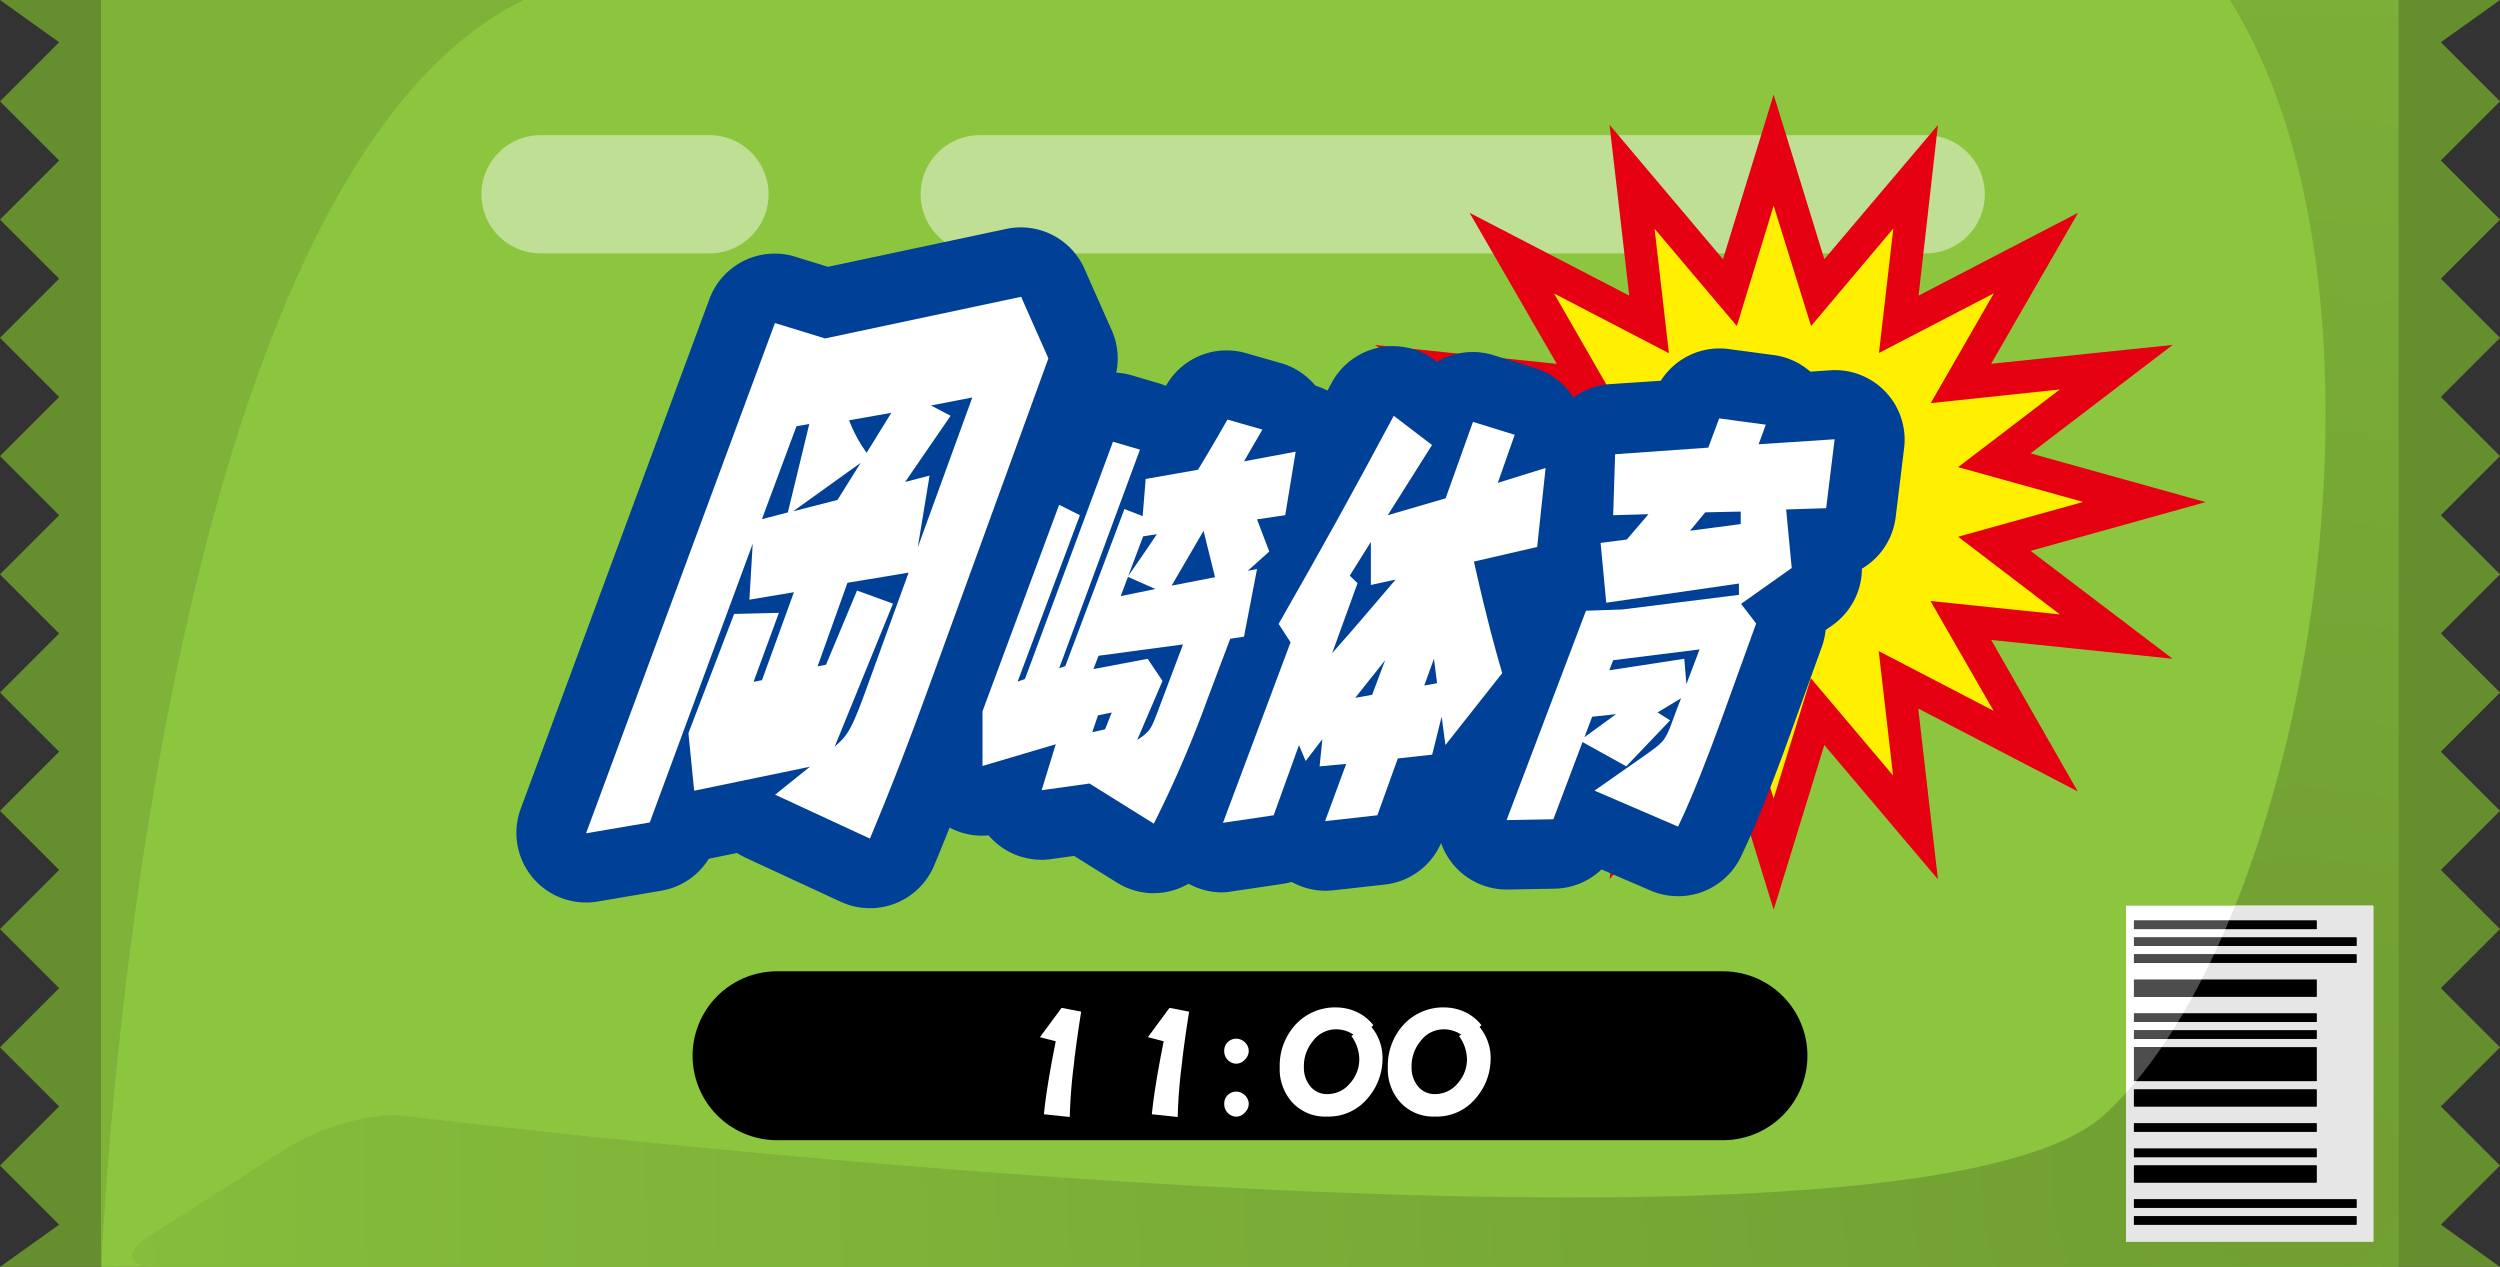
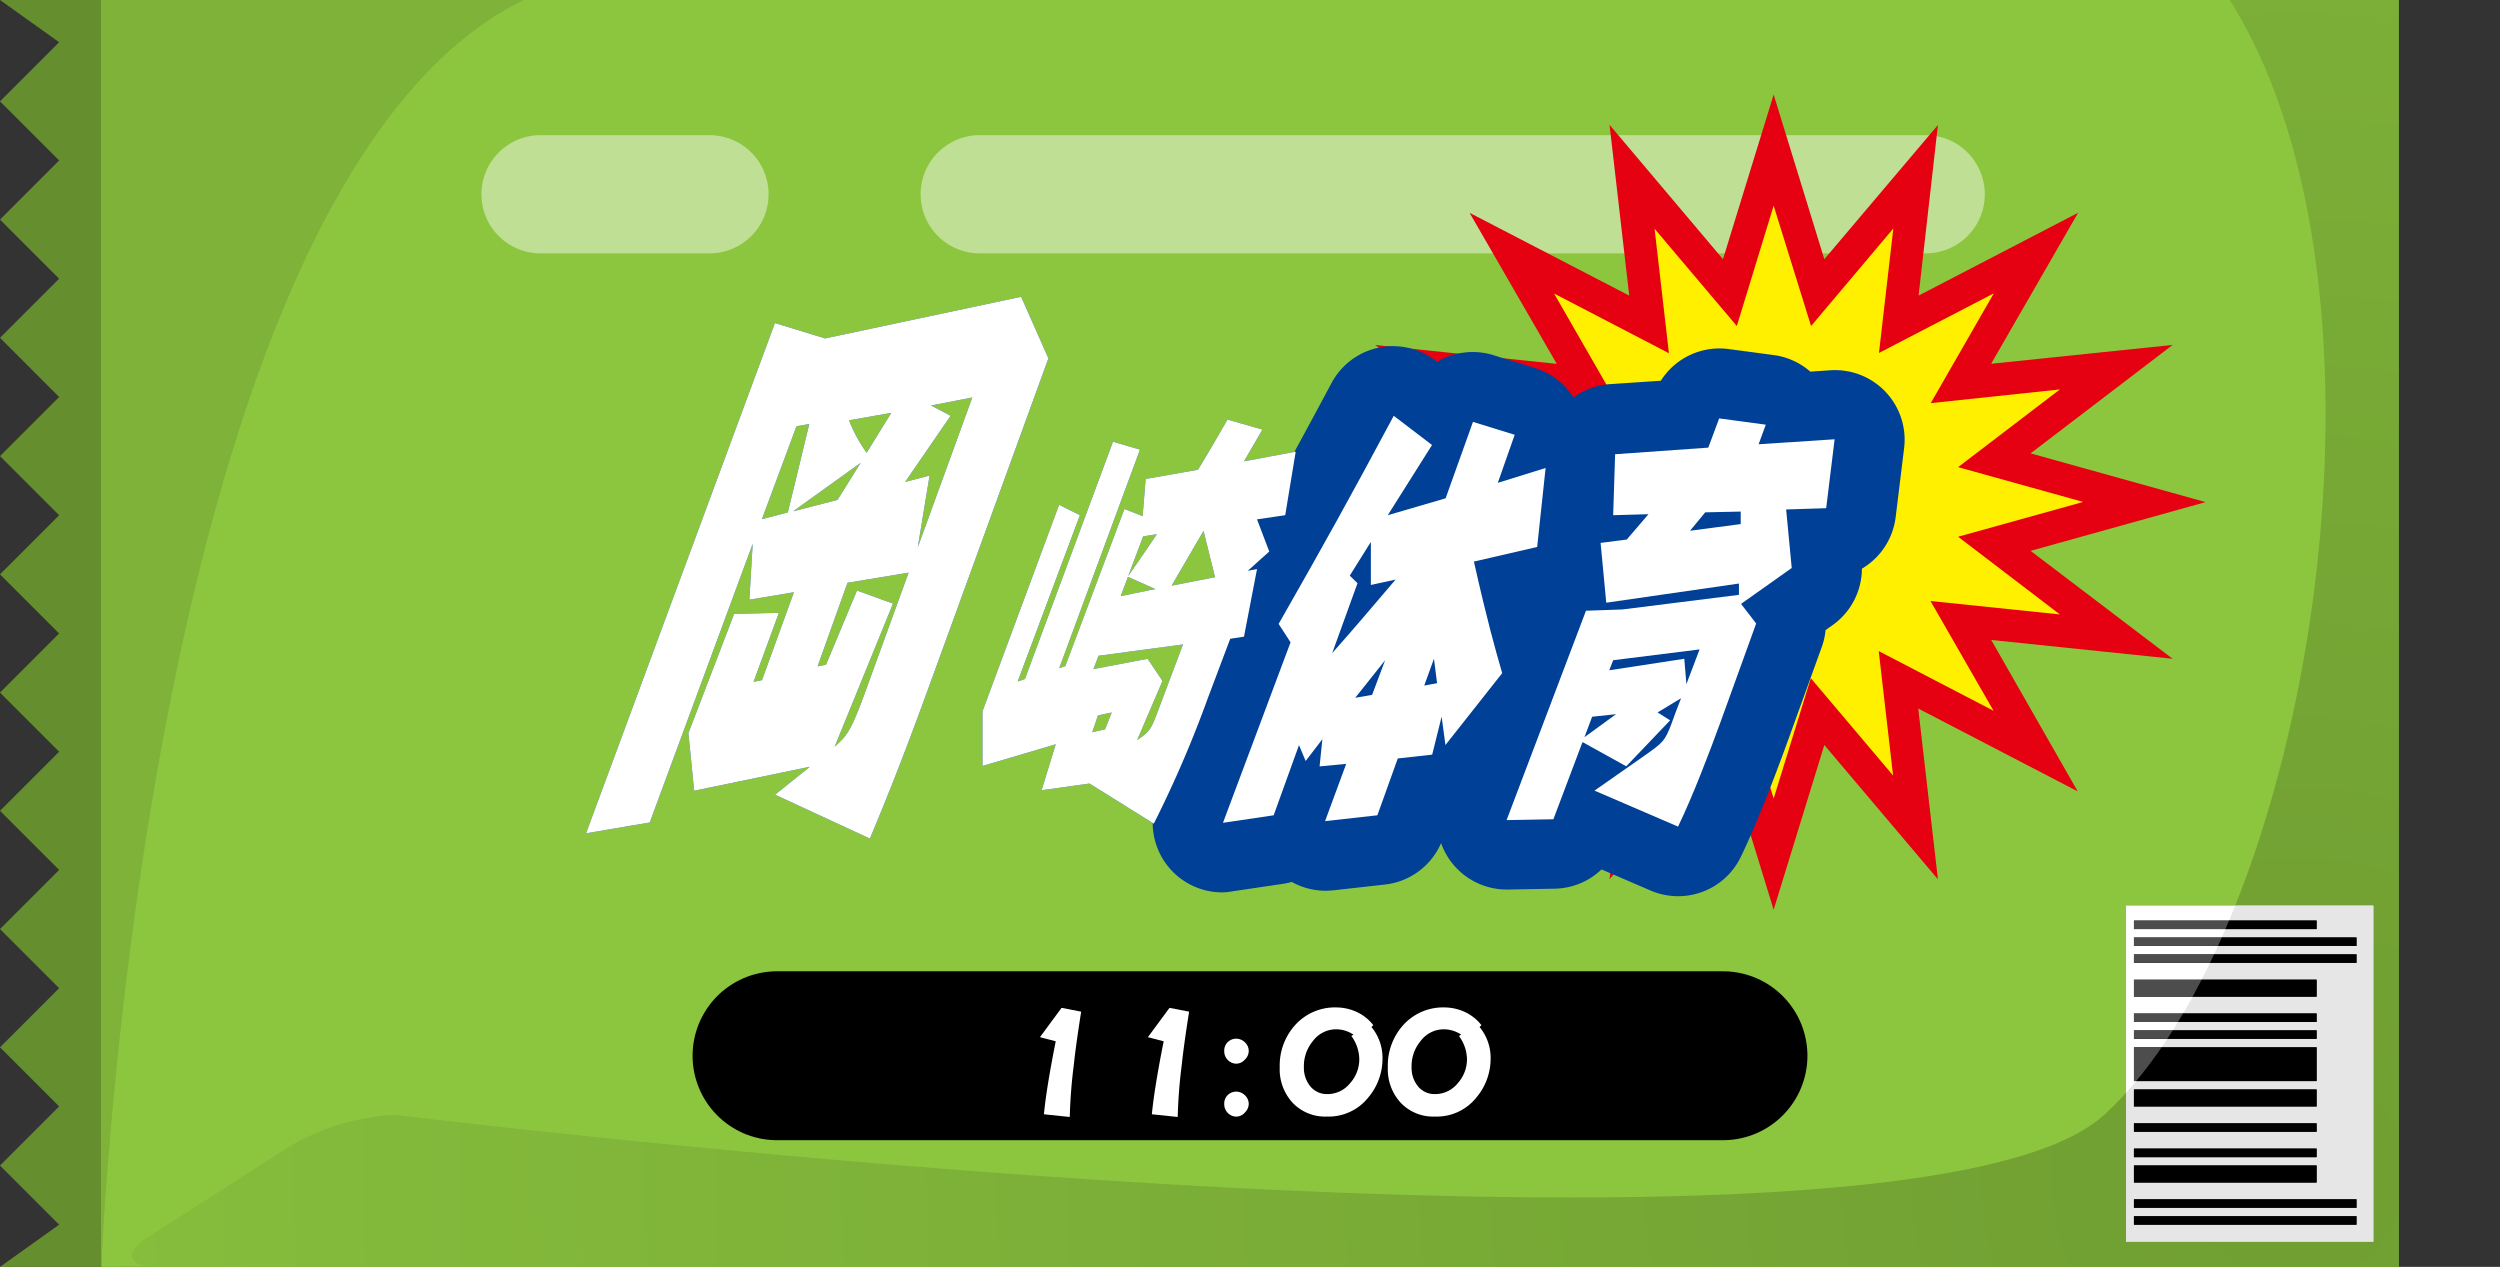
<svg xmlns="http://www.w3.org/2000/svg" xmlns:xlink="http://www.w3.org/1999/xlink" viewBox="0 0 296 150">
  <rect x="0" y="0" width="296" height="150" fill="#333333" stroke="none" />
  <defs>
    <style>.cls-1,.cls-5,.cls-6{fill:none;}.cls-2{fill:#658e2e;}.cls-3{fill:#8cc63f;}.cls-4{fill:#7eb239;}.cls-5{stroke:#bfdf94;stroke-width:14px;}.cls-5,.cls-6{stroke-linecap:round;stroke-miterlimit:10;}.cls-6{stroke:#000;stroke-width:20px;}.cls-7{fill:url(#名称未設定グラデーション_16);}.cls-8,.cls-9{fill-rule:evenodd;}.cls-9{fill:#4d4d4d;}.cls-10{fill:#fff;}.cls-11{clip-path:url(#clip-path);}.cls-12{fill:#e6e6e6;}.cls-13{fill:#fff000;}.cls-14{fill:#e50012;}.cls-15{fill:#004097;}</style>
    <radialGradient id="名称未設定グラデーション_16" cx="272" cy="139" r="332.93" gradientUnits="userSpaceOnUse">
      <stop offset="0" stop-color="#709e32" />
      <stop offset="1" stop-color="#8cc63f" />
    </radialGradient>
    <clipPath id="clip-path">
      <path id="SVGID" class="cls-1" d="M264,0c22,35,9.27,110-14.87,132s-202.27,0-202.27,0a27.17,27.17,0,0,0-12.4,3.63L17.67,146.37c-3.12,2-2.64,3.63,1.06,3.63H284V0Z" />
    </clipPath>
    <symbol id="green" data-name="green" viewBox="0 0 296 150">
      <polygon class="cls-2" points="7 0 0 0 7 5 0 12 7 19 0 26 7 33 0 40 7 47 0 54 7 61 0 68 7 75 0 82 7 89 0 96 7 103 0 110 7 117 0 124 7 131 0 138 7 145 0 150 7 150 14 150 14 0 7 0" />
      <rect class="cls-3" x="12" width="272" height="150" />
      <path class="cls-4" d="M12,150V0H62C17,22,12,150,12,150Z" />
      <line class="cls-5" x1="116" y1="23" x2="228" y2="23" />
      <line class="cls-5" x1="64" y1="23" x2="84" y2="23" />
      <line class="cls-6" x1="92" y1="125" x2="204" y2="125" />
-       <polygon class="cls-2" points="289 5 296 0 289 0 282 0 282 150 289 150 296 150 289 145 296 138 289 131 296 124 289 117 296 110 289 103 296 96 289 89 296 82 289 75 296 68 289 61 296 54 289 47 296 40 289 33 296 26 289 19 296 12 289 5" />
      <path class="cls-7" d="M264,0c22,35,9.27,110-14.87,132s-202.27,0-202.27,0a27.17,27.17,0,0,0-12.4,3.63L17.67,146.37c-3.12,2-2.64,3.63,1.06,3.63H284V0Z" />
      <path class="cls-8" d="M252.66,145v-1H279v1Zm0-2v-1H279v1Zm0-3v-2h21.62v2Zm0-3v-1h21.62v1Zm0-3v-1h21.62v1Zm0-3v-2h21.62v2Zm0-3v-4h21.62v4Zm0-5v-1h21.62v1Zm0-2v-1h21.62v1Zm0-3v-2h21.62v2Zm0-4v-1H279v1Zm0-2v-1H279v1Zm0-2v-1h21.62v1Z" />
      <path class="cls-9" d="M252.66,145v-1H279v1Zm0-2v-1H279v1Zm0-3v-2h21.62v2Zm0-3v-1h21.62v1Zm0-3v-1h21.62v1Zm0-3v-2h21.62v2Zm0-3v-4h21.62v4Zm0-5v-1h21.62v1Zm0-2v-1h21.62v1Zm0-3v-2h21.62v2Zm0-4v-1H279v1Zm0-2v-1H279v1Zm0-2v-1h21.62v1Z" />
      <rect class="cls-10" x="251.72" y="107.23" width="29.28" height="39.77" />
      <g class="cls-11">
        <rect class="cls-12" x="251.72" y="107.23" width="29.28" height="39.77" />
      </g>
      <path class="cls-8" d="M252.66,145v-1H279v1Zm0-2v-1H279v1Zm0-3v-2h21.62v2Zm0-3v-1h21.62v1Zm0-3v-1h21.62v1Zm0-3v-2h21.62v2Zm0-3v-4h21.62v4Zm0-5v-1h21.62v1Zm0-2v-1h21.62v1Zm0-3v-2h21.62v2Zm0-4v-1H279v1Zm0-2v-1H279v1Zm0-2v-1h21.62v1Z" />
      <path class="cls-9" d="M252.66,145v-1H279v1Zm0-2v-1H279v1Zm0-3v-2h21.62v2Zm0-3v-1h21.62v1Zm0-3v-1h21.62v1Zm0-3v-2h21.62v2Zm0-3v-4h21.62v4Zm0-5v-1h21.62v1Zm0-2v-1h21.62v1Zm0-3v-2h21.62v2Zm0-4v-1H279v1Zm0-2v-1H279v1Zm0-2v-1h21.62v1Z" />
      <g class="cls-11">
        <path class="cls-8" d="M252.66,145v-1H279v1Zm0-2v-1H279v1Zm0-3v-2h21.62v2Zm0-3v-1h21.62v1Zm0-3v-1h21.62v1Zm0-3v-2h21.62v2Zm0-3v-4h21.62v4Zm0-5v-1h21.62v1Zm0-2v-1h21.62v1Zm0-3v-2h21.62v2Zm0-4v-1H279v1Zm0-2v-1H279v1Zm0-2v-1h21.62v1Z" />
      </g>
    </symbol>
  </defs>
  <title>okazakitaiiku</title>
  <g id="レイヤー_2" data-name="レイヤー 2">
    <g id="_2" data-name="2">
      <use id="green-3" data-name="green" width="296" height="150" xlink:href="#green" />
      <polygon class="cls-13" points="253.92 59.45 236.15 64.39 250.58 75.41 232.18 73.5 241.06 88.92 224.82 80.48 226.83 97.96 215.24 84.26 210.03 101.13 204.83 84.26 193.23 97.96 195.24 80.48 179 88.92 187.88 73.49 169.48 75.4 183.92 64.39 166.15 59.45 183.92 54.51 169.48 43.49 187.89 45.4 179 29.98 195.25 38.42 193.24 20.94 204.83 34.64 210.03 17.77 215.23 34.64 226.83 20.94 224.82 38.42 241.07 29.98 232.18 45.41 250.59 43.49 236.15 54.51 253.92 59.45" />
      <path class="cls-14" d="M210,107.71l-6-19.49L190.57,104.1l2.33-20.22L174,93.7l10.3-17.88L162.82,78l16.82-12.83-20.73-5.77,20.73-5.77L162.83,40.85l21.49,2.23L174,25.2,192.9,35l-2.33-20.22L204,30.69l6-19.49,6,19.49,13.45-15.89L227.16,35l18.89-9.81-10.3,17.88,21.49-2.23L240.42,53.68l20.72,5.77-20.72,5.77L257.24,78l-21.48-2.23L246,93.7l-18.88-9.81,2.33,20.22L216,88.21ZM205.64,80.3,210,94.55l4.4-14.25,9.74,11.52-1.7-14.73,13.6,7.07-7.47-13,15.32,1.59-12.05-9.2,14.81-4.12-14.81-4.12,12.05-9.2L228.6,47.73l7.47-13-13.6,7.06,1.7-14.74L214.43,38.6,210,24.35,205.64,38.6l-9.74-11.52,1.7,14.74L184,34.75l7.47,13-15.32-1.59,12.05,9.2-14.81,4.12,14.81,4.12-12.05,9.19,15.32-1.59-7.47,13,13.6-7.07-1.7,14.74Z" />
      <path class="cls-15" d="M88.73,71l.39-6.62-12.19,33-7.54,1.28L91.75,38.25l5.94,1.82,23.21-4.93,3.23,7.29L110.52,79.84C107.2,89,105.3,93.76,103,99.29l-11.23-5.2,4.13-3.31L82.19,93.62l-.68-6.82,5.41-14.11,5.3-.13-3,8.17,1-.2L94,70.12Zm4.55-10.33L95.82,50.2l-1.52.27-4.09,11Zm5.88-1.48,2.74-4.39-8,5.74ZM100.34,69,96.8,78.9l1-.2,3.67-8.78,4.26,1.55L98.82,88.42c1.48-1.35,1.9-1.76,3.67-6.62l5.09-14Zm5.19-20.12-5,.88a17,17,0,0,0,2.08,3.85Zm4.53,7.43-1.4,8.51,6.46-17.76-4.89.95,2.32,1.22-5.38,7.83Z" />
-       <path class="cls-15" d="M103,107.53a8.23,8.23,0,0,1-3.46-.76l-11.23-5.2a8.25,8.25,0,0,1-1.05-.58l-3.34.69a8.24,8.24,0,0,1-5.62,3.78l-7.54,1.28a8.24,8.24,0,0,1-9.1-11L84,35.39a8.24,8.24,0,0,1,10.14-5l3.9,1.2,21.12-4.49a8.24,8.24,0,0,1,9.24,4.72l3.23,7.29a8.24,8.24,0,0,1,.21,6.16L118.26,82.66c-3.36,9.23-5.28,14.07-7.64,19.78a8.24,8.24,0,0,1-7.61,5.09Z" />
      <path class="cls-15" d="M149.47,50.86l-2.18,3.76,6.12-1.14L152.17,61l-3.34.49,1.45,3.81-2.54,2.28,1.09-.2-1.54,8-1.63.25L143,82.68a134.8,134.8,0,0,1-6.39,14.84L129,92.77l-5.67.79L125,88.12l-8.67,2.57,0-6.48,9.07-24.44L127.86,61,120.49,80.7l.86-.3,10.43-28.1,3.19.94-9.56,25.88.72-.25,7-18.6,2.16.84.36-4.4,6.19-1.09c.58-.94,2-3.32,3.49-5.94Zm-17.84,33.5L130,84.7l-.68,2,1.52-.35Zm8.44-8.06-10,1.34-.61,1.58L135.88,78l1.76,2.62-3,7c1.61-1.09,1.64-1.24,2.73-4.16Zm-6.52-8-.86,2.28,4.1-.84Zm1.8-4.8-1.77,4.7c1.39-2,2.2-3.17,3.39-4.95Zm3.37,5.84,5.14-1-1.36-5.49Z" />
-       <path class="cls-15" d="M136.63,105.76a8.23,8.23,0,0,1-4.35-1.24l-5.11-3.18-2.72.38a8.24,8.24,0,0,1-7.4-2.81h0a8.24,8.24,0,0,1-9-8.26l0-6.48a8.26,8.26,0,0,1,.51-2.81l9.07-24.44a8.24,8.24,0,0,1,4.71-4.8q.37-.15.75-.26l.9-2.41a8.24,8.24,0,0,1,10.05-5l3.19.94a8.09,8.09,0,0,1,.82.29,8.24,8.24,0,0,1,9.43-3.88l4.17,1.19a8.24,8.24,0,0,1,4.09,2.67,8.24,8.24,0,0,1,5.72,9.23l-1.24,7.47a8.22,8.22,0,0,1-1.84,4,8.23,8.23,0,0,1-1.85,4.26l-1.22,6.32A8.23,8.23,0,0,1,152,82l-1.31,3.51A142.85,142.85,0,0,1,144,101.1l-.06.12a8.24,8.24,0,0,1-7.36,4.53Z" />
      <path class="cls-15" d="M154.59,90.1l-.79-1.88-3,8.31-6,.89,8-21.37-1.41-2.18c5.34-9.35,8.55-15.14,13.63-24.64l4.53,3.46L164.31,61l6.85-2,3.24-9.05,4.94,1.53-2,5.69L183,55.41l-1,9.35-7.49,1.73c1.6,7.12,2.51,10.29,3.35,13.21l-6.72,8.51-.45-3.36-1.12,4.5-4.07.45-2.42,6.73-6.19.69,2.5-6.78-3.15.3.33-3.22Zm3.14-12.77c3.19-3.61,3.62-4.16,7.51-8.71l-2.93.64v-5.1l-2.5,4,.92.89Zm2.73,5.29,2-.35L164,78.17Zm9.69-1.73L169.78,78l-1.15,3.17Z" />
      <path class="cls-15" d="M144.74,105.66A8.24,8.24,0,0,1,137,94.54l6.61-17.7a8.24,8.24,0,0,1,.53-7.06c5.42-9.49,8.58-15.2,13.52-24.44a8.24,8.24,0,0,1,12.27-2.66l.22.17a8.23,8.23,0,0,1,6.67-.8l4.94,1.54a8.24,8.24,0,0,1,4.93,4.19l.16.35a8.24,8.24,0,0,1,4.34,8.13l-1,9.35a8.24,8.24,0,0,1-5.75,7c.52,2,.94,3.44,1.33,4.78a8.24,8.24,0,0,1-1.44,7.4l-6.72,8.51a8.21,8.21,0,0,1-2.46,2.09,8.23,8.23,0,0,1-3.62,1.94l-.71,2a8.24,8.24,0,0,1-6.83,5.4l-6.19.69a8.25,8.25,0,0,1-4.86-1,8.3,8.3,0,0,1-1,.22l-6,.89A8.34,8.34,0,0,1,144.74,105.66Z" />
      <path class="cls-15" d="M207.93,73.82l-4.17,11.53c-1.37,3.76-3.33,8.91-5.08,12.52l-9.89-4.26,5.87-4.11c2.18-1.53,2.48-1.73,3.27-3.91l.49-1.34.61-1.58-2.78,1.68,1.48.94-5.19,5.44-5.18-2.87L183.93,97l-5.54.1,9.4-24.79,4.31-.15,13.8-1.73,0-1.34-15.71,2.27-.67-7.08,3.09-.4,2.57-3L191,61l.23-7.22L202.27,53l1.29-3.46,5.52.74-.85,2.32,9-.59-1,8.16-4.75.15.67,6.93-6,4.25ZM187.6,87.28l3.74-2.72-2.83.3Zm13.63-10.39L191,78.17l-.46,1.19L199.42,78l.25,3Zm.67-16.23-1.8,2.18,6-.79,0-1.48Z" />
      <path class="cls-15" d="M198.68,106.11a8.21,8.21,0,0,1-3.25-.67l-5.81-2.5a8.24,8.24,0,0,1-5.54,2.28l-5.54.1a8.24,8.24,0,0,1-7.85-11.16l9.4-24.79a8.24,8.24,0,0,1,1.44-2.43L181.35,65a8.22,8.22,0,0,1,1.42-5.45l.19-6.07a8.24,8.24,0,0,1,7.68-8l6-.4a8.23,8.23,0,0,1,8.06-3.75l5.52.74A8.24,8.24,0,0,1,214.34,44l2.39-.16a8.24,8.24,0,0,1,8.72,9.2l-1,8.16a8.24,8.24,0,0,1-4,6.13A8.24,8.24,0,0,1,217,74l-.85.6a8.28,8.28,0,0,1-.45,2l-4.17,11.53c-2.09,5.73-3.91,10.2-5.41,13.31A8.24,8.24,0,0,1,198.68,106.11Z" />
      <path class="cls-10" d="M88.73,71l.39-6.62-12.19,33-7.54,1.28L91.75,38.25l5.94,1.82,23.21-4.93,3.23,7.29L110.52,79.84C107.2,89,105.3,93.76,103,99.29l-11.23-5.2,4.13-3.31L82.19,93.62l-.68-6.82,5.41-14.11,5.3-.13-3,8.17,1-.2L94,70.12Zm4.55-10.33L95.82,50.2l-1.52.27-4.09,11Zm5.88-1.48,2.74-4.39-8,5.74ZM100.34,69,96.8,78.9l1-.2,3.67-8.78,4.26,1.55L98.82,88.42c1.48-1.35,1.9-1.76,3.67-6.62l5.09-14Zm5.19-20.12-5,.88a17,17,0,0,0,2.08,3.85Zm4.53,7.43-1.4,8.51,6.46-17.76-4.89.95,2.32,1.22-5.38,7.83Z" />
      <path class="cls-10" d="M149.47,50.86l-2.18,3.76,6.12-1.14L152.17,61l-3.34.49,1.45,3.81-2.54,2.28,1.09-.2-1.54,8-1.63.25L143,82.68a134.8,134.8,0,0,1-6.39,14.84L129,92.77l-5.67.79L125,88.12l-8.67,2.57,0-6.48,9.07-24.44L127.86,61,120.49,80.7l.86-.3,10.43-28.1,3.19.94-9.56,25.88.72-.25,7-18.6,2.16.84.36-4.4,6.19-1.09c.58-.94,2-3.32,3.49-5.94Zm-17.84,33.5L130,84.7l-.68,2,1.52-.35Zm8.44-8.06-10,1.34-.61,1.58L135.88,78l1.76,2.62-3,7c1.61-1.09,1.64-1.24,2.73-4.16Zm-6.52-8-.86,2.28,4.1-.84Zm1.8-4.8-1.77,4.7c1.39-2,2.2-3.17,3.39-4.95Zm3.37,5.84,5.14-1-1.36-5.49Z" />
      <path class="cls-10" d="M154.59,90.1l-.79-1.88-3,8.31-6,.89,8-21.37-1.41-2.18c5.34-9.35,8.55-15.14,13.63-24.64l4.53,3.46L164.31,61l6.85-2,3.24-9.05,4.94,1.53-2,5.69L183,55.41l-1,9.35-7.49,1.73c1.6,7.12,2.51,10.29,3.35,13.21l-6.72,8.51-.45-3.36-1.12,4.5-4.07.45-2.42,6.73-6.19.69,2.5-6.78-3.15.3.33-3.22Zm3.14-12.77c3.19-3.61,3.62-4.16,7.51-8.71l-2.93.64v-5.1l-2.5,4,.92.89Zm2.73,5.29,2-.35L164,78.17Zm9.69-1.73L169.78,78l-1.15,3.17Z" />
      <path class="cls-10" d="M207.93,73.82l-4.17,11.53c-1.37,3.76-3.33,8.91-5.08,12.52l-9.89-4.26,5.87-4.11c2.18-1.53,2.48-1.73,3.28-3.91l.49-1.34.61-1.58-2.78,1.68,1.48.94-5.19,5.44-5.18-2.87L183.92,97l-5.54.1,9.4-24.79,4.31-.15,13.8-1.73,0-1.34-15.71,2.27-.67-7.08,3.1-.4,2.57-3L191,61l.23-7.22L202.26,53l1.29-3.46,5.52.74-.85,2.32,9-.59-1,8.16-4.74.15.66,6.93-6,4.25ZM187.6,87.28l3.74-2.72-2.83.3Zm13.63-10.39L191,78.17l-.46,1.19L199.42,78l.25,3Zm.67-16.23-1.8,2.18,6-.79,0-1.48Z" />
      <path class="cls-10" d="M127.15,126a61.15,61.15,0,0,0-.49,6.25l-3.06-.32q.3-3.13,1.4-8.64l-1.87-.49,2.56-3.47,2.32.45C127.58,122.53,127.29,124.62,127.15,126Z" />
      <path class="cls-10" d="M139.93,126a61.15,61.15,0,0,0-.49,6.25l-3.06-.32q.3-3.13,1.4-8.64l-1.87-.49,2.56-3.47,2.32.45C140.36,122.53,140.07,124.62,139.93,126Z" />
      <path class="cls-10" d="M147.38,125.47a1.36,1.36,0,0,1-1,.47,1.41,1.41,0,0,1-1-.43,1.45,1.45,0,0,1-.43-1.06,1.41,1.41,0,0,1,.41-1.06,1.45,1.45,0,0,1,1.06-.41,1.5,1.5,0,0,1,1,.45,1.4,1.4,0,0,1,.43,1A1.43,1.43,0,0,1,147.38,125.47Zm0,6.27a1.36,1.36,0,0,1-1,.47,1.42,1.42,0,0,1-1-.43,1.46,1.46,0,0,1-.43-1.06,1.41,1.41,0,0,1,.41-1.06,1.45,1.45,0,0,1,1.06-.41,1.49,1.49,0,0,1,1,.45,1.4,1.4,0,0,1,.43,1A1.43,1.43,0,0,1,147.38,131.73Z" />
      <path class="cls-10" d="M162,129.95a6,6,0,0,1-4.9,2.25,5.29,5.29,0,0,1-4.09-1.67,5.86,5.86,0,0,1-1.49-4.18,7.14,7.14,0,0,1,1.84-5,6.35,6.35,0,0,1,4.9-2.07,5.87,5.87,0,0,1,2.34.52,5.31,5.31,0,0,1,2,1.58l-.22.22a5.72,5.72,0,0,1,1.31,3.75A7.14,7.14,0,0,1,162,129.95ZM160,122.66l.25-.16a3.71,3.71,0,0,0-2-.63,3.43,3.43,0,0,0-2.81,1.4,4.64,4.64,0,0,0-1.06,3.08,3.45,3.45,0,0,0,.76,2.27,2.52,2.52,0,0,0,2.05.92,3.43,3.43,0,0,0,2.67-1.3,4.24,4.24,0,0,0,1.08-2.86A4.76,4.76,0,0,0,160,122.66Z" />
      <path class="cls-10" d="M174.8,129.95a6,6,0,0,1-4.9,2.25,5.29,5.29,0,0,1-4.09-1.67,5.86,5.86,0,0,1-1.49-4.18,7.14,7.14,0,0,1,1.84-5,6.35,6.35,0,0,1,4.9-2.07,5.87,5.87,0,0,1,2.34.52,5.31,5.31,0,0,1,2,1.58l-.22.22a5.72,5.72,0,0,1,1.31,3.75A7.14,7.14,0,0,1,174.8,129.95Zm-2.05-7.29.25-.16a3.71,3.71,0,0,0-2-.63,3.43,3.43,0,0,0-2.81,1.4,4.64,4.64,0,0,0-1.06,3.08,3.45,3.45,0,0,0,.76,2.27,2.52,2.52,0,0,0,2.05.92,3.43,3.43,0,0,0,2.67-1.3,4.24,4.24,0,0,0,1.08-2.86A4.77,4.77,0,0,0,172.74,122.66Z" />
    </g>
  </g>
</svg>